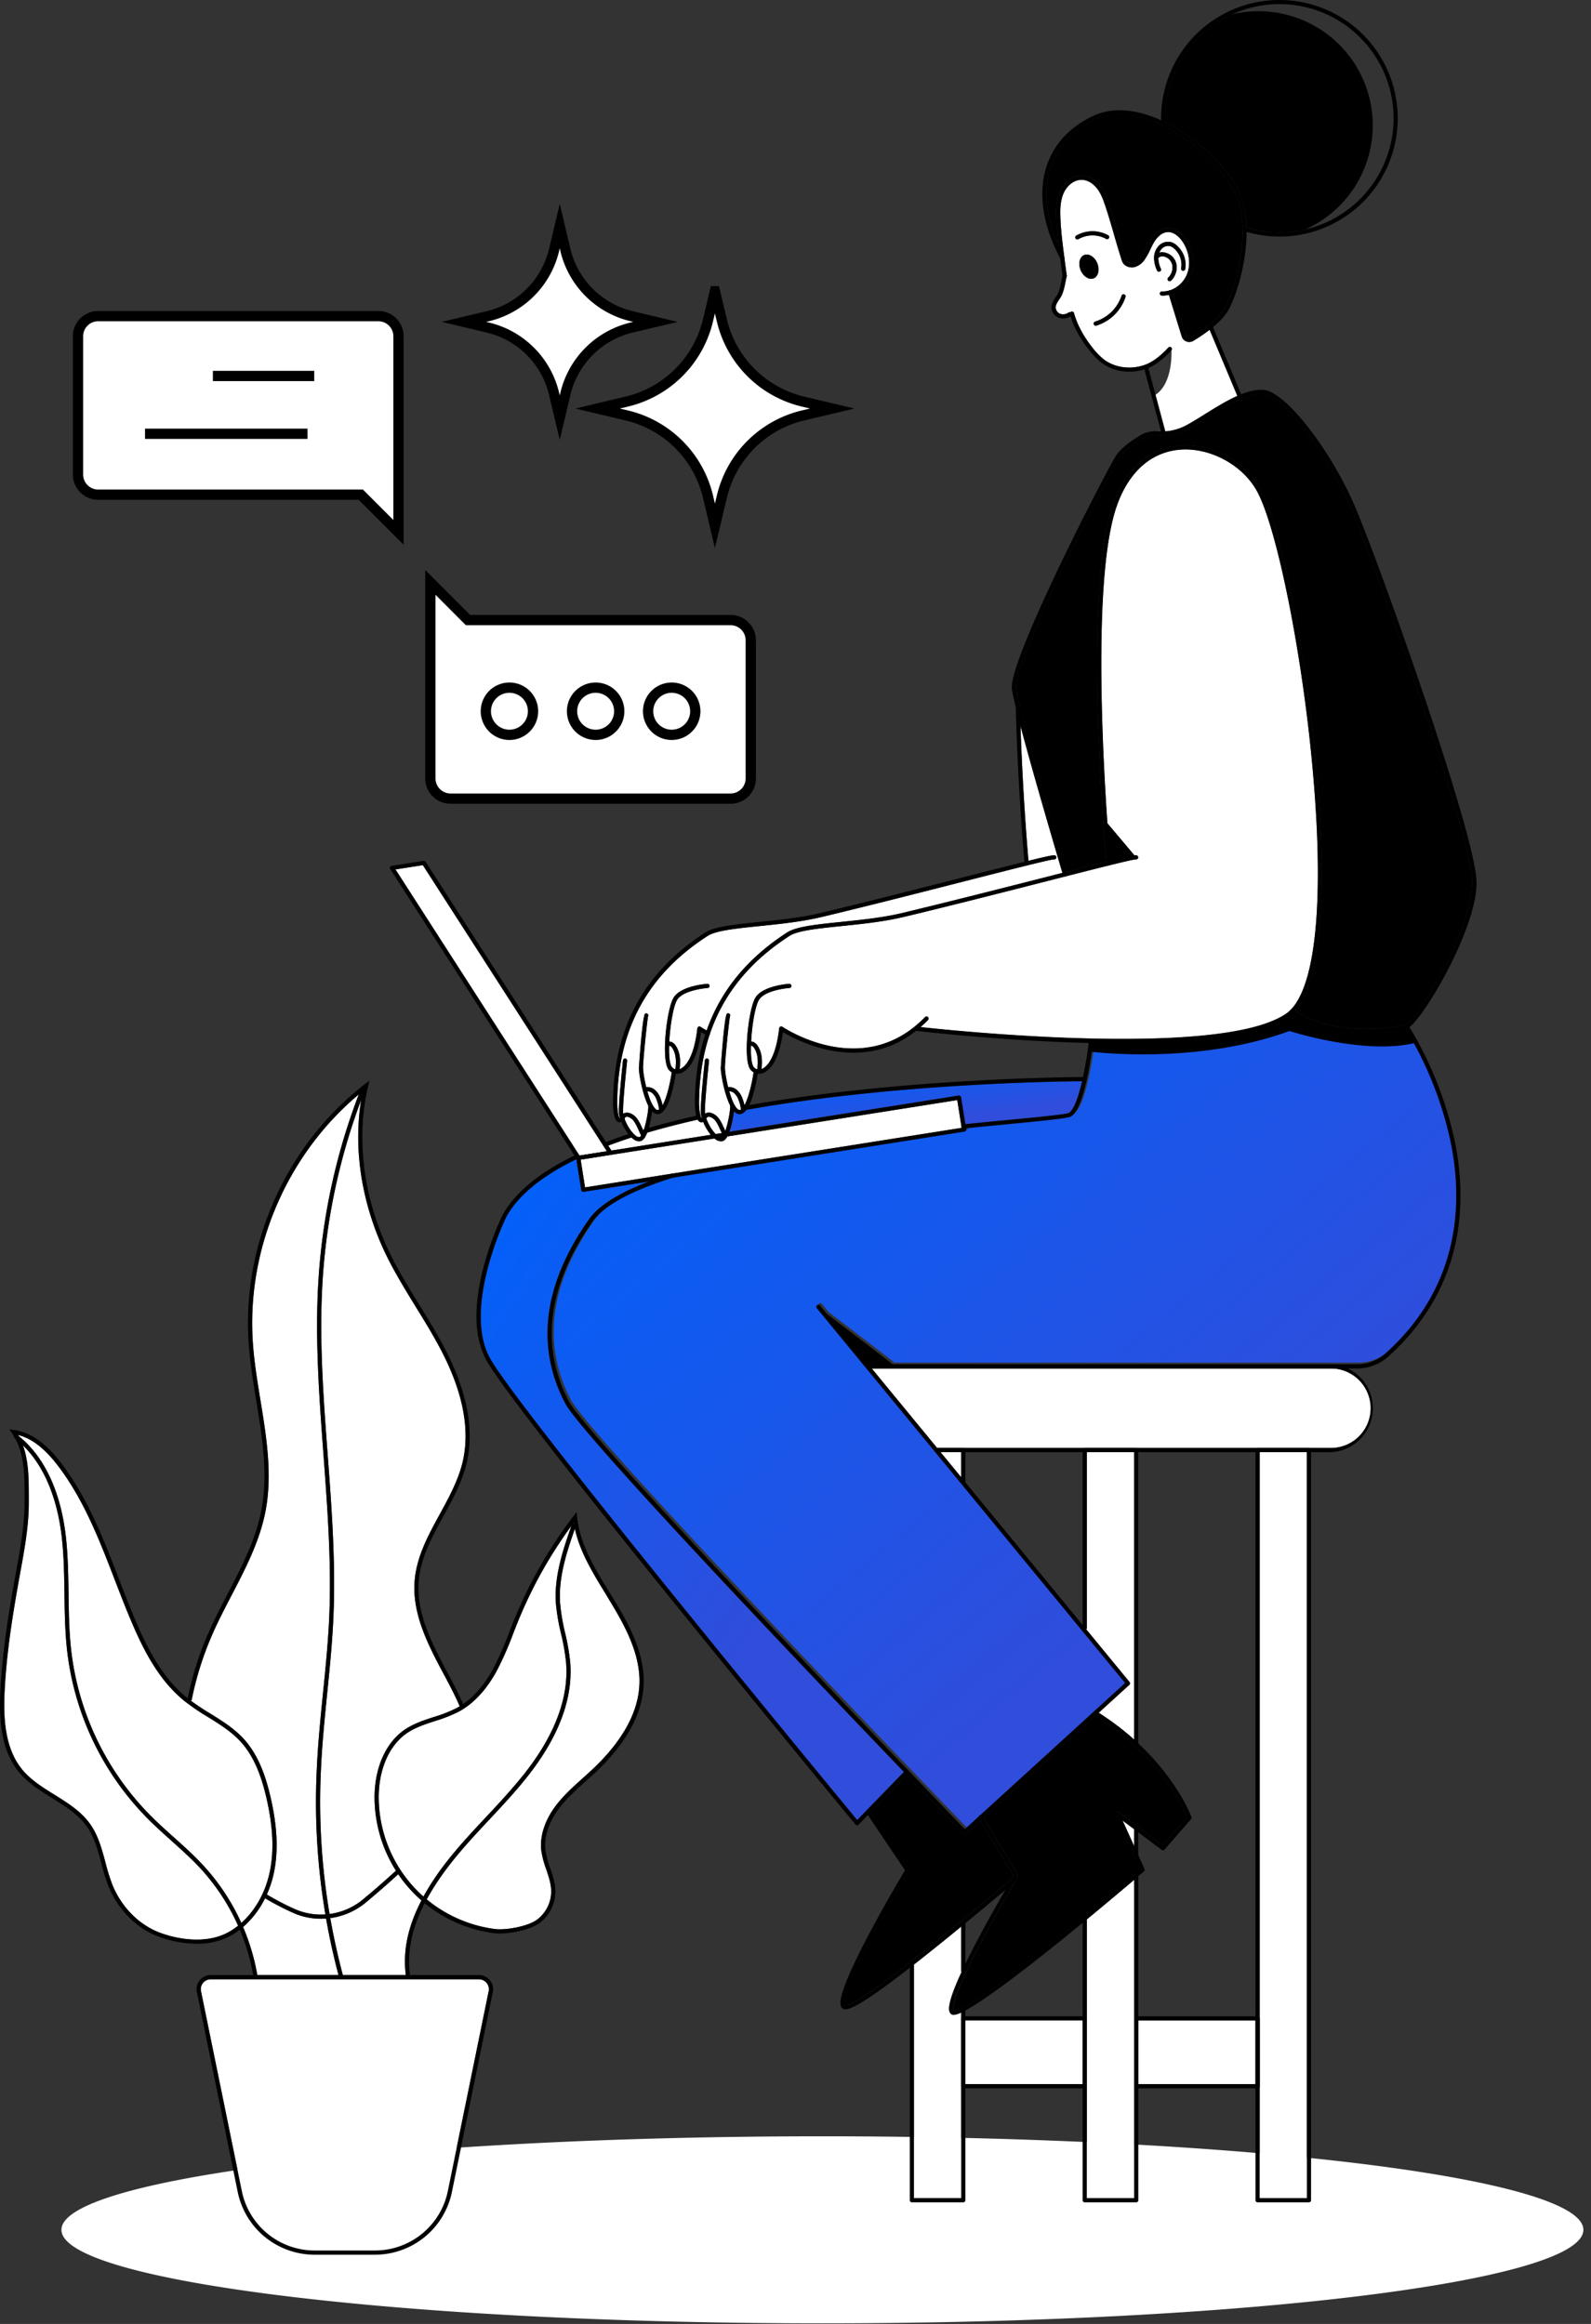
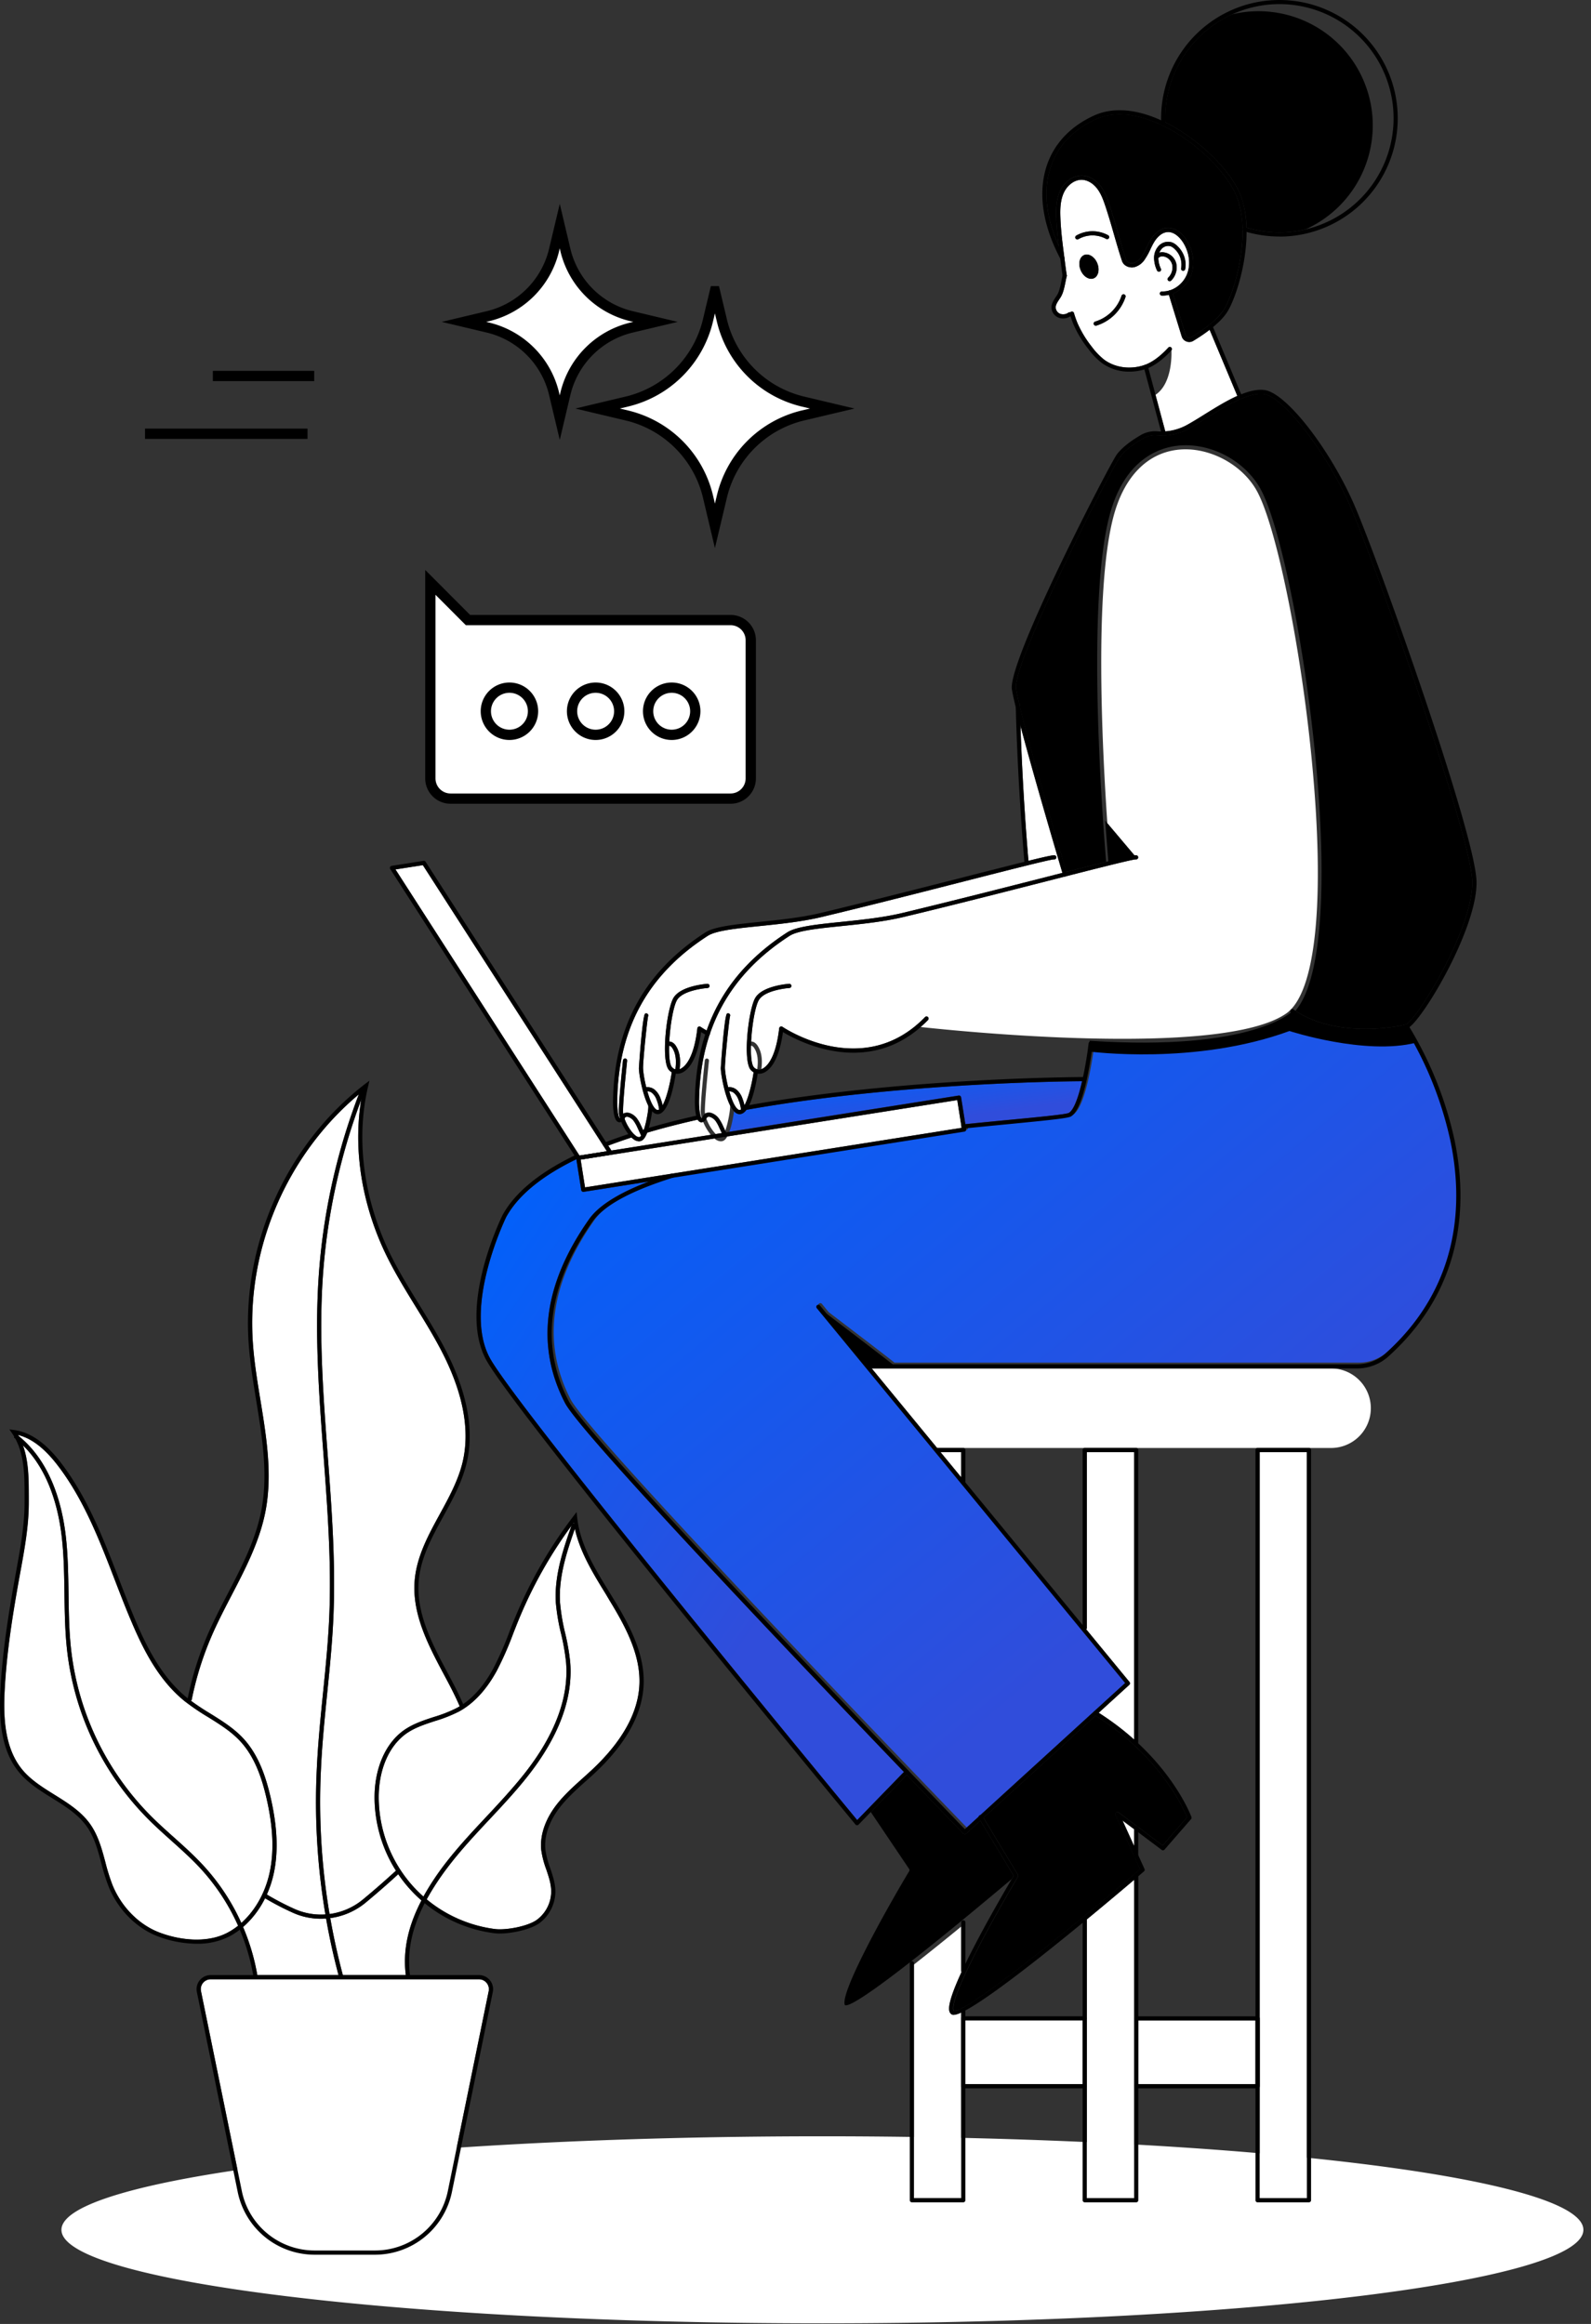
<svg xmlns="http://www.w3.org/2000/svg" width="204" height="298" fill="none">
  <rect width="100%" height="100%" fill="#333333" stroke="none" />
  <path fill="#fff" d="M105.45 297.919c53.888 0 97.573-5.369 97.573-11.993 0-6.623-43.685-11.992-97.573-11.992-53.887 0-97.572 5.369-97.572 11.992 0 6.624 43.685 11.993 97.572 11.993Zm-33.643-92.438a25.83 25.83 0 0 0 .654 3.927c.302 1.23.519 2.48.65 3.739.378 4.605-1.438 9.498-5.394 14.542-1.544 1.97-3.278 3.823-4.968 5.619-1.835 1.962-3.732 3.992-5.376 6.167a32.673 32.673 0 0 0-2.66 4.078 17.302 17.302 0 0 0 8.739 3.802c1.434.185 4.279-.347 5.42-1.203a4.556 4.556 0 0 0 1.806-3.663c-.014-.946-.316-1.838-.635-2.784a11.81 11.81 0 0 1-.637-2.452c-.207-1.884.502-3.975 1.996-5.885.972-1.242 2.16-2.308 3.306-3.338.375-.336.748-.677 1.116-1.013 3.967-3.695 6.043-7.434 6.169-11.115.13-3.839-1.895-7.499-3.803-10.633l-.512-.861c-1.626-2.646-3.297-5.374-3.961-8.375-1.036 2.927-2.111 6.194-1.91 9.448Z" />
  <path fill="#fff" d="M62.373 232.941c1.668-1.786 3.387-3.633 4.927-5.584 3.87-4.937 5.645-9.71 5.282-14.17a28.219 28.219 0 0 0-.637-3.667 25.922 25.922 0 0 1-.678-4.008c-.214-3.442.94-6.847 2.005-9.877a56.962 56.962 0 0 0-6.774 12.053c-.24.579-.465 1.163-.695 1.746a41.802 41.802 0 0 1-2.105 4.783c-1.33 2.445-2.96 4.206-4.841 5.234-.987.5-2.018.909-3.08 1.222-1.317.431-2.56.837-3.645 1.58-2.271 1.581-3.613 4.688-3.581 8.321a17.266 17.266 0 0 0 4.29 11.178c.452.507.934.986 1.445 1.434a33.96 33.96 0 0 1 2.654-4.047c1.68-2.186 3.588-4.227 5.433-6.198Zm11.184-37.687-.063.09.085.032c-.006-.041-.015-.081-.022-.122Zm-47.527 59a1.28 1.28 0 0 0-.259 1.059l5.244 25.666a9.535 9.535 0 0 0 9.307 7.599h7.788a9.532 9.532 0 0 0 9.308-7.601l5.244-25.666a1.27 1.27 0 0 0-1.242-1.508H27.015a1.27 1.27 0 0 0-.985.451Zm16.316-8.308c.43 2.445.968 4.883 1.614 7.314h8.075c-.388-3.094.258-6.214 2.012-9.579a16.927 16.927 0 0 1-2.978-3.365 108.14 108.14 0 0 1-4.205 3.67 8.97 8.97 0 0 1-4.518 1.96Z" />
  <path fill="#fff" d="M57.032 214.927c-2.082-3.897-4.234-7.93-3.857-12.306.265-3.067 1.766-5.813 3.22-8.47 1.154-2.109 2.346-4.291 2.909-6.612 1.018-4.196.058-9.114-2.855-14.615-.961-1.817-2.061-3.613-3.125-5.331-1.594-2.588-3.24-5.264-4.468-8.107-2.627-6.078-3.507-12.552-2.543-18.439a80.199 80.199 0 0 0-4.932 22.865c-.497 7.524.077 15.193.633 22.608.512 6.852 1.043 13.937.731 20.915-.144 3.261-.476 6.56-.8 9.75-.315 3.148-.643 6.404-.79 9.615a86.787 86.787 0 0 0 1.1 18.63 8.478 8.478 0 0 0 4.268-1.854 106.601 106.601 0 0 0 4.254-3.715 17.838 17.838 0 0 1-2.746-9.272c-.029-3.811 1.396-7.088 3.812-8.763 1.15-.797 2.484-1.235 3.785-1.66 1.03-.302 2.03-.697 2.987-1.181a4.44 4.44 0 0 0 .325-.196c-.438-1.019-.966-2.098-1.696-3.464l-.212-.398ZM34.57 240.14c.602-2.759.453-5.93-.43-9.696-.526-2.222-1.378-5.038-3.309-7.138-1.171-1.274-2.691-2.218-4.159-3.13a30.01 30.01 0 0 1-2.963-2.014c-3.387-2.71-5.372-6.718-6.88-10.284-.738-1.72-1.427-3.527-2.093-5.247-1.963-5.095-3.993-10.363-7.337-14.725-1.687-2.198-3.355-3.48-5.085-3.9.027.043.047.09.072.133 4.153 3.349 5.589 8.82 6.052 12.871.278 2.439.314 4.93.348 7.339.034 2.409.067 4.95.356 7.4a35.97 35.97 0 0 0 10.243 21.147c.937.937 1.944 1.84 2.92 2.71 1.3 1.165 2.644 2.368 3.839 3.68a27.546 27.546 0 0 1 4.803 7.292c1.752-1.561 3.06-3.839 3.624-6.438Zm6.574 5.896a8.683 8.683 0 0 1-3.57-.761 35.565 35.565 0 0 1-3.586-1.865 11.745 11.745 0 0 1-2.827 3.679 27.446 27.446 0 0 1 1.831 6.171H43.4a85.298 85.298 0 0 1-1.594-7.253 7.958 7.958 0 0 1-.662.029Z" />
  <path fill="#fff" d="M21.948 236.006c-.98-.876-1.993-1.783-2.935-2.732a36.513 36.513 0 0 1-10.387-21.452c-.292-2.484-.328-5.008-.362-7.452-.031-2.395-.067-4.872-.343-7.284-.418-3.647-1.637-8.468-4.968-11.742.743 2.043.746 4.319.748 6.548v.712c.013 2.987-.533 5.974-1.06 8.863l-.094.517c-.858 4.721-1.687 9.784-1.942 14.824-.165 3.236-.057 7.312 2.258 10.116 1.104 1.337 2.642 2.295 4.13 3.22 1.687 1.048 3.43 2.134 4.595 3.79 1.021 1.449 1.482 3.177 1.929 4.85.243.985.544 1.955.903 2.904 1.129 2.804 3.356 5.083 5.964 6.097 2.483.966 6.096 1.488 8.817.043.472-.254.92-.548 1.34-.881a27.04 27.04 0 0 0-4.765-7.285c-1.201-1.305-2.538-2.499-3.828-3.656Zm19.774 9.478a87.218 87.218 0 0 1-1.1-18.708c.148-3.225.475-6.49.793-9.644.319-3.155.653-6.474.797-9.722.31-6.945-.225-14.013-.731-20.851-.556-7.433-1.13-15.129-.632-22.682a80.781 80.781 0 0 1 5.16-23.541c-9.193 7.7-14.378 19.713-13.592 31.706.162 2.5.578 5.047.982 7.508.766 4.69 1.56 9.541.64 14.274-.748 3.838-2.577 7.35-4.348 10.753-.865 1.668-1.761 3.387-2.517 5.13a40.786 40.786 0 0 0-2.609 8.355l-.162-.032c.815.615 1.693 1.168 2.552 1.701 1.497.928 3.048 1.892 4.27 3.22 2.014 2.19 2.892 5.092 3.434 7.375.903 3.838 1.052 7.095.434 9.935-.2.918-.494 1.812-.877 2.669a34.186 34.186 0 0 0 3.577 1.868 8.209 8.209 0 0 0 3.93.686Z" />
  <path fill="#000" d="M48.108 289.118h-7.785a10.066 10.066 0 0 1-9.84-8.025l-5.242-25.668a1.805 1.805 0 0 1 1.768-2.165h34.41a1.799 1.799 0 0 1 1.398.664 1.801 1.801 0 0 1 .371 1.501l-5.246 25.668a10.07 10.07 0 0 1-9.834 8.025Zm-21.092-35.314a1.268 1.268 0 0 0-1.245 1.524l5.244 25.666a9.53 9.53 0 0 0 9.307 7.585h7.786a9.535 9.535 0 0 0 9.31-7.601l5.244-25.666a1.265 1.265 0 0 0-.267-1.046 1.27 1.27 0 0 0-.975-.462H27.016Zm14.128-7.767a8.699 8.699 0 0 1-3.57-.761 34.903 34.903 0 0 1-3.839-2.014l.28-.452a34.22 34.22 0 0 0 3.778 1.983 8.389 8.389 0 0 0 8.73-1.215 108.467 108.467 0 0 0 4.414-3.859l.364.393a111.24 111.24 0 0 1-4.437 3.879 9.005 9.005 0 0 1-5.72 2.046Zm17.889-27.034c-.452-1.081-1.01-2.215-1.789-3.678l-.212-.397c-2.082-3.9-4.234-7.931-3.857-12.307.264-3.067 1.766-5.812 3.22-8.47 1.154-2.109 2.346-4.291 2.909-6.612 1.018-4.195.058-9.114-2.857-14.614-.962-1.818-2.061-3.613-3.125-5.332-1.58-2.587-3.238-5.263-4.467-8.106-2.79-6.476-3.615-13.393-2.339-19.58-9.515 7.677-14.903 19.918-14.108 32.135.162 2.5.578 5.047.982 7.508.765 4.69 1.56 9.54.639 14.273-.748 3.839-2.577 7.351-4.347 10.753-.867 1.669-1.761 3.388-2.518 5.131a40.786 40.786 0 0 0-2.608 8.355l-.524-.104a41.314 41.314 0 0 1 2.642-8.461c.763-1.752 1.664-3.487 2.536-5.162 1.75-3.371 3.563-6.856 4.29-10.613.904-4.638.12-9.439-.64-14.084-.405-2.484-.823-5.033-.988-7.56-.826-12.645 4.882-25.304 14.904-33.054l.596-.452-.174.734c-1.483 6.257-.725 13.355 2.139 19.984 1.212 2.807 2.85 5.465 4.432 8.037 1.068 1.734 2.172 3.529 3.141 5.361 2.979 5.62 3.954 10.665 2.904 14.991-.58 2.391-1.79 4.602-2.96 6.741-1.493 2.73-2.902 5.306-3.162 8.26-.363 4.218 1.753 8.179 3.796 12.008l.212.398c.788 1.479 1.355 2.626 1.807 3.723l-.474.194Z" />
  <path fill="#000" d="M64.085 247.933a5.53 5.53 0 0 1-.705-.039 17.577 17.577 0 0 1-15.355-17.297c-.03-3.809 1.395-7.086 3.812-8.763 1.149-.798 2.483-1.236 3.784-1.66 1.03-.301 2.03-.696 2.988-1.181 1.79-.978 3.348-2.669 4.629-5.022a41.24 41.24 0 0 0 2.075-4.717c.226-.587.451-1.175.7-1.757a57.573 57.573 0 0 1 7.513-13.081l.408-.533.07.677c.357 3.457 2.258 6.571 4.119 9.584l.528.862c1.95 3.2 4.018 6.948 3.88 10.929-.131 3.839-2.258 7.694-6.339 11.487-.37.344-.746.683-1.129 1.019-1.129 1.016-2.298 2.066-3.242 3.269-1.41 1.807-2.078 3.756-1.886 5.499.12.799.326 1.583.612 2.339.319.944.648 1.92.664 2.936a5.1 5.1 0 0 1-2.021 4.101c-1.086.808-3.48 1.348-5.105 1.348Zm9.472-52.67a57.03 57.03 0 0 0-7.043 12.435c-.24.58-.467 1.167-.698 1.75a42.11 42.11 0 0 1-2.102 4.778c-1.33 2.446-2.96 4.207-4.843 5.237-.987.499-2.018.907-3.078 1.219-1.317.431-2.561.838-3.645 1.581-2.272 1.58-3.613 4.687-3.581 8.321a17.042 17.042 0 0 0 14.88 16.771c1.435.182 4.28-.348 5.42-1.204a4.544 4.544 0 0 0 1.807-3.663c-.014-.944-.317-1.838-.635-2.784-.3-.792-.513-1.614-.637-2.452-.207-1.883.502-3.974 1.996-5.885.971-1.242 2.16-2.308 3.309-3.339.372-.335.745-.678 1.113-1.012 3.967-3.692 6.043-7.432 6.169-11.114.13-3.839-1.895-7.5-3.803-10.634l-.508-.86c-1.775-2.875-3.597-5.842-4.12-9.155v.01Zm-48.339 53.981a14.279 14.279 0 0 1-5.044-.974c-2.742-1.068-5.083-3.461-6.264-6.399a25.883 25.883 0 0 1-.924-2.969c-.452-1.701-.885-3.309-1.85-4.679-1.103-1.567-2.725-2.575-4.44-3.645-1.525-.948-3.101-1.928-4.262-3.333C0 224.301-.118 220.098.052 216.772c.257-5.063 1.088-10.161 1.95-14.903l.093-.52c.524-2.867 1.066-5.821 1.053-8.759v-.709c0-2.838 0-5.776-1.604-8.097l-.34-.495.596.079c2.088.273 4.064 1.651 6.024 4.214 3.387 4.423 5.438 9.728 7.414 14.858a181.386 181.386 0 0 0 2.08 5.232c1.48 3.505 3.438 7.452 6.721 10.076a29.37 29.37 0 0 0 2.918 1.975c1.5.933 3.048 1.895 4.27 3.223 2.014 2.19 2.893 5.092 3.435 7.375.903 3.839 1.052 7.095.433 9.935-.774 3.557-2.89 6.549-5.645 8.032a8.951 8.951 0 0 1-4.232.956ZM2.314 184.007c1.355 2.355 1.355 5.158 1.366 7.874v.707c.014 2.987-.532 5.975-1.059 8.863l-.094.517c-.858 4.726-1.687 9.791-1.942 14.824-.165 3.236-.057 7.312 2.258 10.117 1.104 1.337 2.642 2.294 4.13 3.22 1.687 1.048 3.43 2.134 4.595 3.789 1.018 1.45 1.481 3.177 1.928 4.848.243.986.545 1.956.904 2.906 1.129 2.805 3.355 5.085 5.963 6.097 2.484.969 6.097 1.488 8.818.043 2.63-1.4 4.643-4.268 5.386-7.678.6-2.759.451-5.929-.431-9.696-.527-2.222-1.378-5.038-3.309-7.138-1.174-1.276-2.691-2.217-4.16-3.129a29.93 29.93 0 0 1-2.957-2.006c-3.387-2.709-5.372-6.72-6.88-10.285-.739-1.721-1.428-3.527-2.094-5.248-1.962-5.094-3.992-10.362-7.339-14.725-1.684-2.197-3.353-3.48-5.083-3.9Zm41.183 69.589a86.438 86.438 0 0 1-2.874-26.822c.147-3.227.474-6.49.792-9.649.319-3.159.653-6.471.797-9.71.31-6.943-.225-14.013-.731-20.849-.558-7.433-1.13-15.129-.632-22.684a80.722 80.722 0 0 1 5.478-24.388l.494.197a80.209 80.209 0 0 0-5.44 24.218c-.496 7.526.077 15.194.633 22.61.512 6.853 1.043 13.937.731 20.915-.144 3.258-.476 6.548-.797 9.745-.318 3.162-.645 6.407-.792 9.62a86.013 86.013 0 0 0 2.856 26.659l-.515.138Z" />
  <path fill="#000" d="M52.053 253.416c-.616-4.487.942-9.019 4.907-14.264 1.658-2.198 3.568-4.239 5.42-6.213 1.67-1.786 3.387-3.631 4.927-5.582 3.87-4.936 5.645-9.709 5.281-14.169a28.219 28.219 0 0 0-.636-3.667 25.922 25.922 0 0 1-.678-4.008c-.226-3.566 1.023-7.091 2.12-10.202l.504.178c-1.081 3.062-2.305 6.535-2.09 9.99.116 1.324.335 2.636.654 3.927.301 1.23.518 2.479.65 3.739.377 4.604-1.438 9.498-5.394 14.542-1.545 1.969-3.28 3.823-4.957 5.618-1.838 1.963-3.735 3.993-5.379 6.167-3.872 5.128-5.399 9.534-4.803 13.872l-.526.072Zm-19.537.149a27.219 27.219 0 0 0-6.754-13.914c-1.185-1.294-2.522-2.484-3.814-3.645-.977-.878-1.991-1.784-2.935-2.732a36.513 36.513 0 0 1-10.387-21.452c-.292-2.484-.328-5.008-.362-7.452-.034-2.395-.067-4.873-.343-7.284-.47-4.058-1.917-9.554-6.151-12.763l.323-.425c4.385 3.322 5.871 8.965 6.345 13.113.278 2.439.314 4.93.348 7.339.034 2.409.068 4.95.357 7.4a35.97 35.97 0 0 0 10.242 21.147c.938.937 1.945 1.838 2.918 2.71 1.3 1.163 2.646 2.368 3.839 3.68a27.754 27.754 0 0 1 6.887 14.192l-.513.086ZM152.315 43.29a.453.453 0 0 0 .407-.037c.792-.47 1.553-.991 2.278-1.56a.27.27 0 0 1 .104-.084 8.814 8.814 0 0 0 1.754-1.806c1.012-1.509 2.543-6.072 2.457-10.387a12.83 12.83 0 0 0-.616-3.882c-1.016-2.985-5.25-7.567-10.32-9.762-2.089-.903-5.148-1.72-7.869-.488-2.864 1.301-4.855 3.388-5.761 6.04-1.011 2.966-.664 6.459.994 10.176-.147-1.217-.276-2.453-.312-3.688-.034-1.063 0-2.296.511-3.369.472-.996 1.54-1.973 2.825-1.935.876.03 1.743.533 2.375 1.38.533.711.84 1.553 1.129 2.427.391 1.168.736 2.371 1.073 3.536.336 1.166.664 2.308 1.038 3.44.12.354.601.512.951.43.432-.133.8-.42 1.034-.808.249-.378.467-.776.651-1.19.158-.327.32-.666.517-.986.564-.93 1.355-1.489 2.154-1.527.851-.04 1.716.488 2.371 1.45.946 1.397 1.201 3.161.677 4.595a4.145 4.145 0 0 1-2.348 2.391l1.646 5.338a.474.474 0 0 0 .28.305Z" />
  <path fill="#fff" d="M152.997 43.712a.993.993 0 0 1-.874.074.998.998 0 0 1-.601-.644l-1.648-5.338a3.456 3.456 0 0 1-.774.1h-.131a.272.272 0 0 1-.186-.086.278.278 0 0 1-.054-.09.277.277 0 0 1-.016-.102.285.285 0 0 1 .09-.18.286.286 0 0 1 .188-.075 2.89 2.89 0 0 0 .982-.134h.014a3.602 3.602 0 0 0 2.24-2.15c.476-1.28.244-2.853-.607-4.109-.258-.382-.978-1.271-1.904-1.217-.885.043-1.499.903-1.725 1.271-.181.298-.337.626-.49.942-.196.44-.429.863-.696 1.264a2.332 2.332 0 0 1-1.355 1.021c-.591.136-1.354-.126-1.58-.781-.38-1.143-.718-2.322-1.048-3.462-.33-1.14-.677-2.357-1.066-3.513-.287-.863-.564-1.629-1.05-2.277-.528-.709-1.262-1.145-1.967-1.167-1.077-.052-1.928.795-2.323 1.63-.452.971-.49 2.125-.452 3.125.052 1.674.269 3.363.481 4.998l.072.555c.084.664.154 1.208.262 1.956a.248.248 0 0 1 0 .108c-.061.226-.11.481-.162.743-.133.657-.28 1.404-.612 1.937-.059.095-.122.188-.185.283-.246.368-.477.713-.452 1.081a.902.902 0 0 0 .594.775 1.15 1.15 0 0 0 1.034-.16.259.259 0 0 1 .251-.025.244.244 0 0 1 .135-.1.267.267 0 0 1 .203.022.269.269 0 0 1 .127.16c.134.467.297.927.49 1.374a13.666 13.666 0 0 0 1.8 2.958 8.47 8.47 0 0 0 1.58 1.646c1.423 1.05 3.43 1.303 5.237.655.926-.332 1.985-1.115 2.981-2.206a.264.264 0 0 1 .362-.013.265.265 0 0 1 .039.36c.03.74.057 4.303-2.05 5.716l1.251 4.674a6.926 6.926 0 0 0 2.909-.896c.621-.343 1.327-.784 2.077-1.251 1.38-.858 2.857-1.775 4.263-2.407l-3.549-8.468a22.95 22.95 0 0 1-2.105 1.422Zm-14.861-13.007a.266.266 0 0 1-.135-.497 4.188 4.188 0 0 1 4.087-.04.266.266 0 0 1 .102.363.27.27 0 0 1-.364.102 3.634 3.634 0 0 0-3.554.036.27.27 0 0 1-.136.036Zm.425 3.924c-.341-.822-.142-1.686.452-1.93s1.339.226 1.68 1.05c.341.824.142 1.689-.452 1.933s-1.339-.22-1.68-1.044v-.009Zm5.745 3.449a5.706 5.706 0 0 1-3.731 3.662.265.265 0 0 1-.237-.042.27.27 0 0 1-.107-.24.287.287 0 0 1 .03-.1.278.278 0 0 1 .158-.128 5.162 5.162 0 0 0 3.388-3.317.267.267 0 0 1 .508.165h-.009Zm4.29-3.243a.26.26 0 0 1-.146-.043.258.258 0 0 1-.098-.117 3.84 3.84 0 0 1-.379-1.6 2.255 2.255 0 0 1 .621-1.58 1.648 1.648 0 0 1 1.7-.409c.255.107.486.265.678.463.826.797 1.214 1.963.989 2.968a.277.277 0 0 1-.118.167.27.27 0 0 1-.297-.008.266.266 0 0 1-.107-.277 2.714 2.714 0 0 0-.824-2.466 1.522 1.522 0 0 0-.502-.348 1.125 1.125 0 0 0-1.129.29c-.148.15-.262.328-.336.526a1.31 1.31 0 0 1 .345-.059 1.906 1.906 0 0 1 1.823 1.423 2.364 2.364 0 0 1-.651 2.215.265.265 0 0 1-.377-.375 1.806 1.806 0 0 0 .511-1.7c-.156-.592-.734-1.06-1.29-1.028a.598.598 0 0 0-.451.183.46.46 0 0 1-.037.032c.012.477.126.947.335 1.377a.27.27 0 0 1 .004.205.268.268 0 0 1-.14.15.308.308 0 0 1-.119.02l-.005-.01Z" />
  <path fill="#000" d="M176.018 16.077a14.642 14.642 0 0 1-8.596 13.323 14.362 14.362 0 0 1-3.374.402 14.57 14.57 0 0 1-4.214-.626 12.904 12.904 0 0 0-.639-3.798c-1.129-3.338-5.419-7.533-9.779-9.696 0-.17-.012-.346-.012-.518a14.649 14.649 0 0 1 8.565-13.322 14.318 14.318 0 0 1 3.405-.404 14.652 14.652 0 0 1 14.644 14.639Z" />
  <path fill="#fff" d="M84.197 141.039a2.108 2.108 0 0 0-.565-.872.972.972 0 0 0-.623-.226c.287 1.014.666 1.958 1.089 2.295a.337.337 0 0 0 .291.097.402.402 0 0 0 .124-.054v-.019a4.985 4.985 0 0 0-.316-1.221Zm12.526-6.62a.805.805 0 0 0-.273-.289.303.303 0 0 0-.154-.032c-.036 1.317.068 2.414.37 2.751.114.128.26.221.425.271.162-1.17.045-2.06-.368-2.701Zm-42.504-23.483-3.511.555 23.597 36.69 1.957-.31 1.556-.246-23.6-36.689Zm107.295 156.578v14.353h6.056v-95.66h-6.056v81.307ZM86.225 134.419a.804.804 0 0 0-.273-.289.302.302 0 0 0-.154-.032c-.036 1.317.066 2.414.37 2.751a.93.93 0 0 0 .425.271c.16-1.17.045-2.058-.368-2.701Zm33.993 51.253h50.523a5.1 5.1 0 0 0 0-10.199h-58.966l8.394 10.209.049-.01Zm40.761 73.416h-15.037v8.161h15.037v-8.161Zm-15.558-18.035a535.6 535.6 0 0 1-6.063 5.071v35.742h6.063v-40.813Z" />
  <path fill="url(#a)" d="M165.58 131.994c-11.085 4.065-23.425 2.884-25.356 2.665-.323 2.294-1.206 7.472-2.671 8.3-.418.238-2.71.468-7.87.967-1.669.163-3.552.343-5.582.551l.018.113a.273.273 0 0 1-.223.307l-37.395 5.914c-5.383 1.689-8.847 3.586-10.29 5.645-5.715 8.129-6.736 15.861-3.032 23.001 2.54 4.9 47.548 51.539 50.789 54.892l20.548-18.742-39.548-48.075a.268.268 0 0 1 .413-.341l.879 1.068c2.093 1.594 7.126 5.42 8.429 6.467h59.578a5.473 5.473 0 0 0 3.667-1.422c15.511-14.016 6.971-33.499 3.597-39.743-6.512 1.511-15.951-1.567-15.951-1.567Z" />
  <path fill="#fff" d="M138.818 259.088h-15.036v8.161h15.036v-8.161Zm6.603-72.881h-6.069v22.534a.263.263 0 0 1-.077.185l5.55 6.751a.267.267 0 0 1-.025.369l-3.929 3.581a34.864 34.864 0 0 1 4.55 3.434v-36.854Z" />
  <path fill="#000" d="m125.706 233.462-1.825 1.662a.26.26 0 0 1-.282.049.28.28 0 0 1-.088-.06c-.452-.466-3.213-3.324-7.237-7.515l-4.622 4.755 4.92 7.305a.27.27 0 0 1 0 .287c-3.575 5.977-8.725 15.461-8.269 17.085a.151.151 0 0 0 .054.095c.542.225 4.065-1.613 21.357-16.171.102-.167.187-.316.255-.426l-4.263-7.066Z" />
  <path fill="#fff" d="M122.266 258.363a.445.445 0 0 1-.212-.045.655.655 0 0 1-.319-.422c-.225-.766.484-2.71 1.559-5.031a.256.256 0 0 1-.048-.143v-5.681a338.045 338.045 0 0 1-6.056 4.868v29.956h6.056v-23.804c-.305.16-.637.263-.98.302Z" />
  <path fill="#000" d="M130.777 90.388v.309c1.461 5.927 5.372 19.149 5.95 21.102 2.191-.558 3.839-.976 5.108-1.289-.251-2.893-2.71-32.517.434-44.417 1.867-7.055 6.173-8.615 8.58-8.92 4.162-.526 8.683 1.784 10.756 5.492 4.782 8.547 12.229 57.868 4.502 66.941 5.133 3.451 12.829 2.15 14.154 1.744 1.289-.387 8.633-12.228 8.515-18.302-.11-5.871-12.523-40.935-15.599-48.032-2.935-6.793-8.542-14.102-11.091-14.484-1.992-.291-4.995 1.58-7.414 3.087-.756.47-1.47.914-2.102 1.264a7.225 7.225 0 0 1-4.159.947 3.099 3.099 0 0 0-1.845.388c-.965.556-2.258 1.423-2.97 2.396-1.391 1.91-13.797 26.433-13.322 29.678.056.404.196 1.055.392 1.881a.247.247 0 0 1 .111.215Z" />
  <path fill="#fff" d="m120.598 186.207 2.648 3.225v-3.225h-2.648Z" />
  <path fill="#000" d="M130.518 240.665c-.115.19-.226.384-.346.58v.014c-3.547 5.993-8.355 14.921-7.903 16.484 0 .036.027.081.054.095a.273.273 0 0 0 .102.016c.32-.05.627-.162.903-.33a.259.259 0 0 1 .199-.104c3.421-1.872 13.042-9.527 21.98-17.143l.677-.587-.749-1.656-2.41-5.315a.274.274 0 0 1-.016-.172.27.27 0 0 1 .254-.203.261.261 0 0 1 .164.052l5.652 4.245 3.13-3.613c-.427-1.059-3.387-7.763-11.742-13.036l-14.355 13.097 4.406 7.301a.273.273 0 0 1 0 .275Z" />
  <path fill="url(#b)" d="M137.048 142.707c.678-.384 1.256-2.141 1.698-4.064-2.879.02-24.06.28-43.041 3.671a1.286 1.286 0 0 1-.703.531.937.937 0 0 1-.167.018.9.9 0 0 1-.571-.226 1.746 1.746 0 0 1-.15-.144c-.074.63-.236 1.368-.266 1.499a9.1 9.1 0 0 1-.327 1.129l29.403-4.649a.27.27 0 0 1 .305.225l.546 3.446c2.032-.207 3.936-.39 5.616-.553 3.92-.361 7.305-.689 7.657-.883Z" />
  <path fill="#fff" d="M92.638 146.319a.742.742 0 0 1-.214.03 1.202 1.202 0 0 1-.678-.251c-.045-.029-.09-.074-.135-.111l-17.162 2.71.563 3.561 48.291-7.634-.562-3.562-29.482 4.661c-.273.497-.512.565-.62.596Zm53.142-36.629a.264.264 0 0 1 .155.324.267.267 0 0 1-.309.184c-.508.013-5.467 1.278-11.2 2.741-5.507 1.404-12.363 3.161-18.57 4.645-2.539.61-5.42.903-7.942 1.163-3.015.309-5.618.576-6.675 1.26-7.678 4.954-11.474 11.884-11.602 21.185-.023.675.053 1.35.226 2.003.018.063.05.12.092.17a.107.107 0 0 1 .027-.023 3.34 3.34 0 0 1-.128-.612c-.07-.804.243-4.125.517-6.774a.265.265 0 0 1 .103-.166.266.266 0 0 1 .362.036.27.27 0 0 1 .068.184c-.386 3.708-.57 6.076-.517 6.67 0 .034.013.075.018.109a.822.822 0 0 1 .2-.091 1.1 1.1 0 0 1 .678.037c.364.143.679.39.903.711.202.292.374.602.515.928l.294.621c.374-1.028.648-2.728.625-3.143a.263.263 0 0 1 0-.084c-.756-1.481-1.201-4.078-1.208-4.803 0-.065.452-6.788.8-7a.275.275 0 0 1 .268 0 .269.269 0 0 1 .108.357c-.11.494-.654 5.593-.643 6.641.062.826.201 1.645.415 2.445a1.488 1.488 0 0 1 1.102.341c.33.294.578.667.72 1.084.113.293.2.596.26.903.522-.932.967-2.795 1.181-4.258a1.495 1.495 0 0 1-.36-.285c-1.058-1.163-.288-7.817.586-9.258.937-1.547 4.196-1.779 4.333-1.788a.255.255 0 0 1 .26.146.26.26 0 0 1 .025.102.276.276 0 0 1-.065.194.257.257 0 0 1-.083.063.248.248 0 0 1-.1.027c-.032 0-3.119.226-3.914 1.531-.476.791-.89 3.239-.998 5.341a.862.862 0 0 1 .389.099c.192.116.353.277.467.47.474.736.623 1.712.463 2.969.431-.146 1.788-.95 2.28-5.241a.27.27 0 0 1 .29-.235c.046.004.09.02.128.046.102.07 10.318 6.975 18.28-1.245a.264.264 0 0 1 .187-.081.264.264 0 0 1 .271.262.265.265 0 0 1-.074.19c-.321.332-.646.63-.974.903 4.417.485 38.566 4.017 46.894-1.721 3.821-2.63 5.022-14.465 3.295-32.469-1.4-14.608-4.573-30.125-7.073-34.594-1.939-3.468-6.322-5.715-10.222-5.22-3.9.494-6.799 3.522-8.129 8.526-2.484 9.355-1.452 29.807-.793 39.354l3.464 4.103a.672.672 0 0 1 .33.023Z" />
  <path fill="#fff" d="M92.232 144.615a4.977 4.977 0 0 0-.452-.835 1.485 1.485 0 0 0-.655-.527.59.59 0 0 0-.354-.029.25.25 0 0 0-.174.16.186.186 0 0 1-.023.05 5.701 5.701 0 0 0 1.197 1.985l.79-.124-.33-.68Zm2.463-3.576a2.08 2.08 0 0 0-.564-.872.972.972 0 0 0-.624-.226c.29 1.014.666 1.96 1.089 2.295a.343.343 0 0 0 .293.097.446.446 0 0 0 .122-.054v-.019a4.924 4.924 0 0 0-.316-1.221Zm-14.82-5.07a.27.27 0 0 1 .473-.13.27.27 0 0 1 .058.196c-.384 3.703-.57 6.072-.515 6.67 0 .034.013.075.018.108a.778.778 0 0 1 .2-.09c.225-.059.462-.046.678.036.365.143.679.391.903.712.201.292.373.603.515.928l.249.53a.28.28 0 0 1 .11-.104c.341-1.036.583-2.558.558-2.949a.33.33 0 0 1 0-.083c-.759-1.482-1.201-4.078-1.208-4.803 0-.066.452-6.788.8-7a.269.269 0 0 1 .383.341c-.113.494-.655 5.593-.643 6.641.063.826.202 1.645.417 2.445a1.46 1.46 0 0 1 1.102.341c.33.294.578.667.72 1.084.113.293.2.595.26.903.522-.932.967-2.795 1.181-4.258a1.431 1.431 0 0 1-.36-.285c-1.058-1.163-.288-7.817.586-9.258.937-1.547 4.196-1.78 4.334-1.789a.265.265 0 0 1 .196.062.265.265 0 0 1 .088.187.266.266 0 0 1-.248.284c-.032 0-3.119.226-3.914 1.531-.476.791-.89 3.238-.998 5.341a.862.862 0 0 1 .389.099c.191.116.352.277.467.47.472.736.623 1.711.463 2.969.429-.147 1.786-.95 2.28-5.241a.266.266 0 0 1 .156-.212.268.268 0 0 1 .262.022s.287.199.784.479c1.806-5.126 5.218-9.287 10.328-12.589 1.166-.752 3.828-1.025 6.913-1.341 2.515-.257 5.367-.551 7.871-1.152 6.203-1.49 13.057-3.238 18.564-4.642l1.924-.493c-.546-1.84-3.645-12.304-5.365-18.812.277 8.43.883 15.708 1.016 17.263 2.64-.652 3.258-.758 3.412-.691a.267.267 0 0 1 .022.481.275.275 0 0 1-.176.027c-.508.014-5.469 1.279-11.204 2.742-5.508 1.407-12.361 3.161-18.566 4.645-2.539.609-5.42.903-7.942 1.163-3.017.309-5.62.575-6.677 1.26-7.678 4.956-11.472 11.884-11.6 21.185-.011 1.012.142 2.032.32 2.184a.136.136 0 0 1 .025-.023c-.06-.2-.102-.405-.126-.612-.07-.808.241-4.13.517-6.772Z" />
  <path fill="#fff" d="M81.27 143.779a1.45 1.45 0 0 0-.652-.526.605.605 0 0 0-.357-.03.252.252 0 0 0-.171.158.262.262 0 0 1-.023.052c.303.861.926 1.841 1.477 2.225a.609.609 0 0 0 .451.144.448.448 0 0 0 .21-.176l-.463-1.012a4.855 4.855 0 0 0-.472-.835Zm62.665 89.668 1.475 3.25v-2.146l-1.475-1.104Z" />
  <path fill="url(#c)" d="M75.522 156.351c1.23-1.747 3.814-3.375 7.695-4.85l-8.384 1.326h-.04a.275.275 0 0 1-.174-.065.266.266 0 0 1-.09-.161l-.626-3.956c-4.46 2.165-7.488 4.656-8.997 7.413-.05.104-5.615 11.582-2.097 18.065 3.45 6.356 43.956 55.452 47.101 59.259l5.993-6.169c-13.763-14.341-41.42-43.383-43.455-47.305-3.802-7.332-2.766-15.258 3.074-23.557Z" />
  <path fill="#fff" d="M90.159 143.859a.515.515 0 0 1-.215.052.45.45 0 0 1-.174-.034.641.641 0 0 1-.311-.305c-2.301.52-4.476 1.08-6.472 1.667-.366.946-.711 1.041-.847 1.077a.742.742 0 0 1-.214.029 1.217 1.217 0 0 1-.678-.25 2.792 2.792 0 0 1-.304-.253.237.237 0 0 1-.102.063c-.99.323-1.94.659-2.843 1l.404.626 12.74-2.015a6.443 6.443 0 0 1-.984-1.657Z" />
  <path fill="#000" d="m142.131 110.713-.425-5.479 3.97 4.702-3.545.777Zm-37.037 57.058s9.786 7.434 9.669 7.434h-3.534l-6.135-7.434Zm34.621-32.933s13.548 1.806 25.622-2.633c0 0 9.71 3.161 16.232 1.497l-1.229-2.098s-7.196 2.615-14.63-1.944c0 0-4.891 5.194-25.995 3.794v1.384Z" />
  <path fill="#000" d="M89.944 143.912a.451.451 0 0 1-.174-.034c-.6-.226-.677-1.786-.677-2.691.133-9.484 4.008-16.568 11.846-21.628 1.165-.752 3.839-1.026 6.912-1.342 2.515-.257 5.367-.551 7.872-1.151 6.2-1.491 13.049-3.236 18.554-4.641 9.735-2.484 11.241-2.843 11.494-2.734a.27.27 0 0 1 .142.35.275.275 0 0 1-.12.13.276.276 0 0 1-.176.028c-.508.013-5.471 1.278-11.209 2.743-5.505 1.405-12.356 3.162-18.561 4.643-2.538.61-5.42.903-7.942 1.163-3.015.309-5.618.576-6.675 1.26-7.678 4.956-11.473 11.887-11.602 21.185 0 1.012.142 2.033.32 2.184a1.31 1.31 0 0 0 .12-.115.267.267 0 0 1 .451.171.27.27 0 0 1-.053.188.738.738 0 0 1-.522.291Z" />
  <path fill="#000" d="M97.323 137.686a1.423 1.423 0 0 1-1.057-.479c-1.054-1.165-.286-7.82.588-9.258.937-1.547 4.195-1.779 4.333-1.788a.265.265 0 0 1 .194.066.272.272 0 0 1 .091.184.271.271 0 0 1-.066.193.27.27 0 0 1-.183.09c-.032 0-3.118.225-3.91 1.533-.832 1.368-1.464 7.729-.651 8.626a.87.87 0 0 0 .95.257c.414-.133 1.807-.903 2.3-5.248a.268.268 0 0 1 .417-.189c.102.07 10.317 6.973 18.279-1.245a.268.268 0 0 1 .459.181.268.268 0 0 1-.075.19c-7.411 7.65-16.667 2.71-18.602 1.544-.565 4.173-2.005 5.081-2.613 5.275-.147.047-.3.07-.454.068Z" />
  <path fill="#000" d="M94.84 142.866a.9.9 0 0 1-.572-.226c-1.142-.903-1.833-4.76-1.842-5.668 0-.065.451-6.788.8-7a.275.275 0 0 1 .133-.034.269.269 0 0 1 .243.391c-.11.494-.655 5.596-.643 6.641.011.935.724 4.53 1.641 5.257a.343.343 0 0 0 .294.097c.77-.172 1.5-3.039 1.77-5.02a.268.268 0 0 1 .3-.228.265.265 0 0 1 .222.197.261.261 0 0 1 .007.103c-.118.859-.775 5.158-2.184 5.47a.964.964 0 0 1-.17.02Z" />
-   <path fill="#000" d="M92.423 146.346a1.218 1.218 0 0 1-.677-.251c-.851-.591-1.782-2.258-1.881-3.353-.07-.804.244-4.126.517-6.774a.266.266 0 0 1 .294-.226.267.267 0 0 1 .179.096.26.26 0 0 1 .058.195c-.384 3.708-.567 6.077-.515 6.671.083.939.932 2.461 1.653 2.962a.614.614 0 0 0 .451.145c.603-.165 1.17-3.349 1.13-3.936a.269.269 0 0 1 .113-.297.267.267 0 0 1 .318.024c.268.226-.172 2.204-.226 2.427-.479 2.098-1.025 2.258-1.204 2.297a.78.78 0 0 1-.21.02Zm51.44-12.552c-12.467 0-25.453-1.497-26.373-1.605a.27.27 0 0 1-.233-.297.265.265 0 0 1 .297-.234c.384.045 38.5 4.437 47.363-1.669 3.821-2.631 5.02-14.465 3.295-32.469-1.4-14.608-4.573-30.125-7.072-34.594-1.94-3.468-6.334-5.713-10.223-5.22-3.888.491-6.799 3.522-8.129 8.526-3.274 12.37-.427 44.139-.397 44.459a.261.261 0 0 1-.012.104.272.272 0 0 1-.231.187.27.27 0 0 1-.29-.243c-.03-.321-2.886-32.183.413-44.645 1.867-7.054 6.171-8.615 8.581-8.92 4.161-.528 8.682 1.784 10.755 5.492 4.954 8.854 12.769 61.459 3.613 67.763-3.767 2.595-12.429 3.365-21.357 3.365Zm-46.517 3.741h-.04a.265.265 0 0 1-.221-.199.266.266 0 0 1-.006-.104c.186-1.226.068-2.145-.359-2.809a.833.833 0 0 0-.273-.289.244.244 0 0 0-.226-.016.268.268 0 0 1-.374-.077.268.268 0 0 1 .001-.3.27.27 0 0 1 .075-.075.77.77 0 0 1 .784 0c.192.116.353.277.467.47.5.777.644 1.818.438 3.177a.27.27 0 0 1-.266.222Z" />
  <path fill="#000" d="M95.271 142.48a.265.265 0 0 1-.264-.226 4.894 4.894 0 0 0-.312-1.214 2.055 2.055 0 0 0-.564-.87.871.871 0 0 0-.838-.196.276.276 0 0 1-.103.017.269.269 0 0 1-.234-.377.261.261 0 0 1 .149-.139 1.392 1.392 0 0 1 1.367.284c.33.293.578.667.72 1.084.172.435.288.89.343 1.355a.266.266 0 0 1-.226.298l-.038-.016Zm-2.315 3.315a.26.26 0 0 1-.242-.153l-.483-1.028a4.767 4.767 0 0 0-.451-.835 1.476 1.476 0 0 0-.655-.526.598.598 0 0 0-.355-.03.25.25 0 0 0-.174.161.263.263 0 0 1-.318.203.266.266 0 0 1-.203-.316.775.775 0 0 1 .542-.558c.224-.06.46-.047.677.036.365.143.68.39.903.711.202.291.374.602.515.926l.483 1.028a.269.269 0 0 1-.128.356.266.266 0 0 1-.11.025Zm-13.512-1.883a.45.45 0 0 1-.174-.034c-.6-.226-.677-1.786-.666-2.691.133-9.484 4.008-16.568 11.846-21.628 1.165-.752 3.828-1.026 6.912-1.342 2.516-.257 5.368-.551 7.872-1.151 6.198-1.488 13.047-3.236 18.55-4.641 9.739-2.484 11.243-2.843 11.498-2.734a.268.268 0 0 1 .156.324.268.268 0 0 1-.309.184c-.511.013-5.474 1.28-11.214 2.743-5.503 1.405-12.354 3.162-18.557 4.643-2.538.61-5.408.903-7.942 1.163-3.014.309-5.618.576-6.675 1.26-7.677 4.956-11.473 11.887-11.602 21.185-.011 1.012.142 2.033.32 2.184 0 0 .048-.036.118-.115a.271.271 0 0 1 .364-.004.272.272 0 0 1 .034.363.72.72 0 0 1-.531.291Z" />
  <path fill="#000" d="M86.83 137.686a1.4 1.4 0 0 1-1.056-.481c-1.057-1.163-.287-7.817.587-9.258.937-1.547 4.195-1.779 4.333-1.788a.269.269 0 0 1 .219.443.267.267 0 0 1-.183.09c-.032 0-3.118.225-3.913 1.533-.829 1.368-1.461 7.729-.648 8.624a.866.866 0 0 0 .95.259c.413-.133 1.807-.903 2.299-5.248a.27.27 0 0 1 .289-.235c.045.004.089.02.127.046 0 0 .392.271 1.063.634.03.017.058.039.08.066a.27.27 0 0 1 .028.296.27.27 0 0 1-.36.108 15.702 15.702 0 0 1-.75-.431c-.563 4.173-2.004 5.078-2.613 5.272a1.415 1.415 0 0 1-.452.07Z" />
  <path fill="#000" d="M84.337 142.866a.901.901 0 0 1-.571-.226c-1.143-.903-1.834-4.76-1.843-5.668 0-.065.452-6.788.8-7a.27.27 0 0 1 .133-.034.27.27 0 0 1 .261.19.265.265 0 0 1-.02.201c-.112.501-.652 5.541-.64 6.641 0 .935.724 4.53 1.64 5.257a.34.34 0 0 0 .292.097c.773-.172 1.502-3.039 1.773-5.02a.267.267 0 0 1 .528.072c-.117.859-.774 5.158-2.186 5.47a.94.94 0 0 1-.167.02Z" />
  <path fill="#000" d="M81.925 146.346a1.21 1.21 0 0 1-.677-.25c-.851-.592-1.784-2.258-1.881-3.354-.07-.803.242-4.125.517-6.774a.269.269 0 0 1 .097-.18.266.266 0 0 1 .434.234c-.384 3.708-.57 6.077-.515 6.671.083.939.932 2.463 1.653 2.962a.598.598 0 0 0 .451.145c.603-.165 1.17-3.347 1.13-3.936a.268.268 0 0 1 .112-.3.265.265 0 0 1 .32.025c.267.225-.166 2.188-.216 2.411-.478 2.116-1.03 2.258-1.21 2.317a.82.82 0 0 1-.215.029Zm49.706-35.363a.265.265 0 0 1-.264-.244c0-.095-.879-9.71-1.129-20.339a.268.268 0 0 1 .26-.273.259.259 0 0 1 .273.26c.244 10.613 1.111 20.208 1.129 20.305a.271.271 0 0 1-.012.106.29.29 0 0 1-.053.092.283.283 0 0 1-.085.065.28.28 0 0 1-.103.026l-.016.002Zm-44.783 26.552h-.04a.268.268 0 0 1-.226-.303c.185-1.226.067-2.145-.36-2.809a.83.83 0 0 0-.273-.289.25.25 0 0 0-.226-.016.265.265 0 0 1-.097.039.267.267 0 0 1-.316-.215.27.27 0 0 1 .118-.276.77.77 0 0 1 .783 0c.192.116.353.277.468.47.499.777.641 1.807.436 3.177a.27.27 0 0 1-.267.222Z" />
  <path fill="#000" d="M84.773 142.479a.265.265 0 0 1-.264-.226 4.927 4.927 0 0 0-.312-1.214 2.055 2.055 0 0 0-.564-.87.873.873 0 0 0-.838-.196.276.276 0 0 1-.103.017.271.271 0 0 1-.257-.276.266.266 0 0 1 .172-.24 1.41 1.41 0 0 1 1.367.284c.329.294.577.667.72 1.084.172.435.287.891.343 1.355a.266.266 0 0 1-.226.298l-.038-.016Zm-2.314 3.316a.26.26 0 0 1-.242-.153l-.474-1.028a4.864 4.864 0 0 0-.452-.835 1.468 1.468 0 0 0-.652-.526.605.605 0 0 0-.357-.03.243.243 0 0 0-.172.161.265.265 0 0 1-.116.167.269.269 0 0 1-.369-.079.267.267 0 0 1-.036-.201.775.775 0 0 1 .541-.558 1.1 1.1 0 0 1 .678.036c.364.143.679.391.903.711.202.292.374.603.515.928l.483 1.026a.269.269 0 0 1-.129.356.27.27 0 0 1-.121.025Zm62.339-98.138a5.93 5.93 0 0 1-3.523-1.113 8.985 8.985 0 0 1-1.691-1.748 14.224 14.224 0 0 1-1.886-3.069c-.2-.468-.372-.948-.512-1.438a.268.268 0 0 1 .182-.33.262.262 0 0 1 .203.021.26.26 0 0 1 .127.16c.135.468.298.927.49 1.375a13.78 13.78 0 0 0 1.814 2.962 8.563 8.563 0 0 0 1.58 1.647c1.428 1.052 3.433 1.302 5.239.654.926-.331 1.985-1.115 2.981-2.206a.266.266 0 1 1 .393.36c-1.052 1.153-2.186 1.989-3.193 2.35a6.608 6.608 0 0 1-2.204.375Zm4.301-9.754h-.131a.267.267 0 0 1-.255-.278.27.27 0 0 1 .278-.255c1.355.06 2.721-.903 3.236-2.285.476-1.28.244-2.855-.608-4.11-.259-.382-.966-1.262-1.903-1.217-.885.043-1.5.903-1.723 1.269-.183.3-.341.628-.492.944-.196.44-.429.863-.696 1.264a2.335 2.335 0 0 1-1.355 1.021c-.587.136-1.355-.124-1.581-.781-.381-1.145-.72-2.328-1.05-3.47a90.54 90.54 0 0 0-1.061-3.505c-.289-.863-.569-1.629-1.052-2.277-.528-.706-1.265-1.142-1.967-1.167-1.05-.018-1.926.793-2.323 1.63-.452.967-.493 2.073-.452 3.125.052 1.674.269 3.363.481 4.998l.065.517c.088.677.158 1.233.271 1.994a.267.267 0 0 1-.421.24.267.267 0 0 1-.109-.164c-.111-.765-.181-1.318-.269-2.002l-.068-.515c-.212-1.649-.431-3.351-.483-5.052-.032-1.066 0-2.299.51-3.369.472-.996 1.545-1.98 2.825-1.935.876.03 1.743.533 2.376 1.38.533.711.837 1.553 1.129 2.427a89.872 89.872 0 0 1 1.068 3.527c.334 1.16.677 2.313 1.045 3.448.118.355.596.513.949.432a1.92 1.92 0 0 0 1.034-.809c.249-.377.467-.774.65-1.187.158-.328.321-.678.517-.99.565-.93 1.355-1.488 2.155-1.526.846-.047 1.716.488 2.371 1.45.946 1.395 1.201 3.161.677 4.595-.585 1.544-2.098 2.633-3.638 2.633Z" />
  <path fill="#000" d="M149.213 55.849a.266.266 0 0 1-.258-.197l-2.292-8.56a.266.266 0 0 1 .39-.3.271.271 0 0 1 .125.162l2.292 8.56a.258.258 0 0 1 .007.104.266.266 0 0 1-.264.23Zm9.739-4.798a.273.273 0 0 1-.247-.165l-3.744-8.93a.274.274 0 0 1 0-.205.258.258 0 0 1 .058-.086.26.26 0 0 1 .188-.08.263.263 0 0 1 .189.078.273.273 0 0 1 .058.087l3.741 8.93a.265.265 0 0 1-.142.348.244.244 0 0 1-.101.023Z" />
  <path fill="#000" d="M175.083 132.487c-3.003 0-6.654-.558-9.527-2.606a.258.258 0 0 1-.071-.076.25.25 0 0 1-.037-.097.285.285 0 0 1 .002-.105.258.258 0 0 1 .119-.166.27.27 0 0 1 .097-.038.309.309 0 0 1 .105.003.281.281 0 0 1 .095.043c5.128 3.656 13.049 2.319 14.395 1.904 1.285-.393 8.633-12.226 8.515-18.291-.11-5.871-12.523-40.935-15.599-48.032-2.935-6.792-8.542-14.102-11.091-14.483-1.992-.296-4.998 1.58-7.414 3.086-.756.47-1.47.915-2.102 1.265a7.226 7.226 0 0 1-4.159.946 3.1 3.1 0 0 0-1.845.388c-.964.556-2.258 1.423-2.97 2.396-1.391 1.91-13.797 26.436-13.322 29.678.476 3.342 6.485 23.548 6.548 23.753a.269.269 0 0 1-.285.342.272.272 0 0 1-.179-.098.273.273 0 0 1-.049-.092c-.248-.834-6.078-20.447-6.562-23.828-.526-3.67 12.54-28.847 13.429-30.069.764-1.05 2.125-1.962 3.135-2.544a3.658 3.658 0 0 1 2.158-.452 6.708 6.708 0 0 0 3.855-.88 48.557 48.557 0 0 0 2.075-1.252c2.624-1.632 5.598-3.482 7.777-3.161 2.795.415 8.387 7.608 11.503 14.797 3.161 7.308 15.526 42.152 15.644 48.235.115 6.131-7.253 18.316-8.893 18.819-.774.222-2.834.615-5.347.615Zm-22.598-88.634a1.016 1.016 0 0 1-.965-.711l-1.718-5.575a.257.257 0 0 1-.016-.107.252.252 0 0 1 .026-.104.276.276 0 0 1 .16-.137.271.271 0 0 1 .21.022.263.263 0 0 1 .128.168l1.721 5.575a.477.477 0 0 0 .492.333.47.47 0 0 0 .199-.064c1.129-.678 3.188-2.033 4.137-3.444 1.327-1.98 3.554-9.222 1.84-14.262-1.016-2.985-5.25-7.567-10.32-9.762-2.088-.903-5.15-1.72-7.869-.488-2.863 1.301-4.855 3.387-5.76 6.04-1.143 3.347-.556 7.367 1.698 11.623a.266.266 0 0 1-.112.36.267.267 0 0 1-.36-.111c-2.324-4.388-2.922-8.554-1.732-12.043.955-2.795 3.044-4.992 6.045-6.354 2.294-1.043 5.166-.874 8.294.483 4.645 2.01 9.405 6.533 10.613 10.08 1.77 5.194-.533 12.686-1.904 14.732-1.005 1.497-3.127 2.902-4.304 3.613a.992.992 0 0 1-.503.133Z" />
  <path fill="#000" d="M164.048 30.33a15.168 15.168 0 0 1-4.55-.695.265.265 0 0 1-.168-.332.267.267 0 0 1 .328-.176 14.637 14.637 0 1 0-10.245-13.966c0 .226 0 .452.014.677a.267.267 0 0 1-.533.025c0-.226-.016-.451-.016-.693a15.17 15.17 0 1 1 15.17 15.17v-.01ZM74.792 152.829a.27.27 0 0 1-.158-.051.27.27 0 0 1-.106-.174l-.646-4.09a.266.266 0 0 1 .226-.305l48.82-7.72a.28.28 0 0 1 .199.047.274.274 0 0 1 .106.176l.648 4.088a.266.266 0 0 1-.226.307l-48.822 7.718-.04.004Zm-.34-4.134.562 3.561 48.291-7.635-.562-3.563-48.291 7.637Z" />
  <path fill="#000" d="M74.174 148.739a.274.274 0 0 1-.13-.032.26.26 0 0 1-.096-.09l-23.911-37.18a.264.264 0 0 1-.02-.254.264.264 0 0 1 .203-.155l4.087-.645a.263.263 0 0 1 .266.119l23.914 37.173a.276.276 0 0 1 .02.255.266.266 0 0 1-.203.154l-4.088.646-.042.009ZM50.705 111.48l23.6 36.701 3.51-.556-23.596-36.687-3.514.542Zm123.319 63.993h-62.795a.27.27 0 0 1 0-.535h62.795a5.47 5.47 0 0 0 3.668-1.423c9.709-8.779 9.865-19.645 8.28-27.223a46.649 46.649 0 0 0-5.855-14.54.274.274 0 0 1-.039-.203.272.272 0 0 1 .32-.209c.07.014.131.056.17.116a47.375 47.375 0 0 1 5.928 14.709c1.617 7.716 1.465 18.792-8.443 27.746a5.997 5.997 0 0 1-4.029 1.562Z" />
  <path fill="#000" d="M123.703 235.194a.252.252 0 0 1-.192-.081c-1.976-2.032-48.403-50.078-51.06-55.204-3.803-7.332-2.769-15.255 3.07-23.554 1.516-2.154 5.077-4.121 10.587-5.846a.257.257 0 0 1 .106-.016.25.25 0 0 1 .104.026.274.274 0 0 1 .137.16.273.273 0 0 1-.022.21.27.27 0 0 1-.167.128c-5.395 1.691-8.863 3.59-10.309 5.645-5.715 8.129-6.735 15.861-3.032 23.001 2.54 4.9 47.549 51.539 50.789 54.892l20.549-18.742-39.537-48.07a.268.268 0 0 1 .037-.376.267.267 0 0 1 .376.037l39.686 48.274a.27.27 0 0 1-.025.368l-20.919 19.081a.261.261 0 0 1-.178.067Zm-.154-90.476a.27.27 0 0 1-.28-.253.268.268 0 0 1 .068-.193.268.268 0 0 1 .185-.087c2.143-.226 4.123-.411 5.871-.578 3.918-.38 7.303-.707 7.655-.904 1.31-.743 2.276-6.686 2.536-8.915a.265.265 0 0 1 .297-.233.265.265 0 0 1 .233.297c-.099.846-1.02 8.305-2.804 9.316-.418.226-2.71.466-7.865.965-1.748.169-3.726.359-5.871.578l-.025.007Z" />
  <path fill="#000" d="M109.894 234.05h-.011a.275.275 0 0 1-.109-.028.257.257 0 0 1-.087-.07c-1.784-2.158-43.751-52.947-47.348-59.573-3.65-6.722 1.858-18.08 2.095-18.561 1.597-2.922 4.792-5.535 9.502-7.779a.269.269 0 0 1 .226.483c-4.606 2.192-7.723 4.742-9.258 7.542-.05.104-5.616 11.582-2.098 18.065 3.45 6.356 43.956 55.452 47.102 59.259l6.173-6.357a.275.275 0 0 1 .38 0 .273.273 0 0 1 .058.291.266.266 0 0 1-.058.086l-6.384 6.569a.265.265 0 0 1-.183.073Zm-32.309-87.01a.267.267 0 0 1-.094-.518c1-.383 2.07-.763 3.177-1.129a.275.275 0 0 1 .21.007.27.27 0 0 1 .12.369.26.26 0 0 1-.165.13 70.303 70.303 0 0 0-3.162 1.116.286.286 0 0 1-.086.025Zm5.115-1.728a.264.264 0 0 1-.173-.066.268.268 0 0 1-.05-.344.267.267 0 0 1 .148-.111c2.13-.635 4.458-1.235 6.921-1.786a.27.27 0 0 1 .202.034.27.27 0 0 1 .083.369.265.265 0 0 1-.167.118c-2.453.547-4.77 1.145-6.887 1.775a.222.222 0 0 1-.077.011Zm12.86-2.973a.268.268 0 0 1-.226-.442.27.27 0 0 1 .183-.093c20.384-3.654 43.333-3.697 43.563-3.697a.27.27 0 0 1 .244.268.268.268 0 0 1-.244.268c-.226 0-23.132.04-43.47 3.687l-.05.009Zm26.706 116.025a.446.446 0 0 1-.212-.046.646.646 0 0 1-.321-.422c-.645-2.305 7.001-15.289 8.245-17.367l-4.442-7.345a.28.28 0 0 1-.063-.217.279.279 0 0 1 .125-.189.284.284 0 0 1 .109-.038.28.28 0 0 1 .215.071.262.262 0 0 1 .066.095l4.516 7.485a.276.276 0 0 1 0 .274c-3.575 5.979-8.725 15.463-8.269 17.087 0 .036.027.081.054.095 1.194.451 13.167-8.994 23.877-18.153l-3.161-6.973a.267.267 0 0 1 .238-.376.27.27 0 0 1 .164.053l5.672 4.245 3.13-3.613c-.429-1.068-3.43-7.856-11.916-13.144a.265.265 0 0 1-.077-.362.267.267 0 0 1 .359-.09c9.355 5.83 12.167 13.485 12.194 13.562a.274.274 0 0 1-.05.264l-3.401 3.911a.266.266 0 0 1-.361.039l-5.022-3.764 2.814 6.207a.263.263 0 0 1 .018.168.264.264 0 0 1-.086.146c-3.672 3.143-21.635 18.394-24.415 18.397Z" />
-   <path fill="#000" d="M108.388 257.657a.577.577 0 0 1-.268-.059.644.644 0 0 1-.319-.422c-.648-2.304 6.984-15.258 8.238-17.358l-4.941-7.344a.266.266 0 0 1 .002-.3.268.268 0 0 1 .375-.073c.03.02.055.046.075.075l5.042 7.484a.267.267 0 0 1 0 .286c-3.575 5.978-8.725 15.462-8.269 17.085 0 .036.027.081.054.095.562.226 4.065-1.615 21.393-16.2a.278.278 0 0 1 .202-.08.282.282 0 0 1 .107.027c.034.017.064.04.088.068a.283.283 0 0 1 .053.098.276.276 0 0 1-.028.215.28.28 0 0 1-.076.081c-16.412 13.808-20.526 16.322-21.728 16.322Zm62.353-71.452h-50.523a.265.265 0 0 1-.266-.266.265.265 0 0 1 .266-.266h50.523a5.101 5.101 0 0 0 0-10.2h-59.3a.268.268 0 0 1 0-.535h59.3a5.64 5.64 0 0 1 5.288 5.633 5.648 5.648 0 0 1-5.288 5.634Z" />
  <path fill="#000" d="M167.837 282.4h-6.591a.282.282 0 0 1-.103-.02.28.28 0 0 1-.144-.146.258.258 0 0 1-.019-.103v-96.195a.267.267 0 0 1 .266-.266h6.591c.036 0 .07.006.103.02a.273.273 0 0 1 .146.144c.013.032.02.067.02.102v96.195a.274.274 0 0 1-.02.103.273.273 0 0 1-.249.166Zm-6.322-.535h6.056v-95.66h-6.056v95.66Zm-15.839.536h-6.591a.264.264 0 0 1-.189-.079.265.265 0 0 1-.078-.19v-35.983a.265.265 0 0 1 .267-.266.267.267 0 0 1 .266.266v35.716h6.07v-41.384a.267.267 0 0 1 .533 0v41.66a.285.285 0 0 1-.023.103.27.27 0 0 1-.255.157Zm0-44.2a.273.273 0 0 1-.102-.02.273.273 0 0 1-.145-.146.258.258 0 0 1-.019-.103v-3.513a.267.267 0 1 1 .533 0v3.513c0 .036-.007.07-.02.103a.27.27 0 0 1-.144.146.282.282 0 0 1-.103.02Zm0-14.445a.267.267 0 0 1-.266-.267v-37.283h-6.059v22.533a.267.267 0 1 1-.533 0v-22.807a.267.267 0 0 1 .267-.266h6.591a.267.267 0 0 1 .267.266v37.557a.267.267 0 0 1-.267.267Zm-22.159-33.521a.267.267 0 0 1-.266-.266v-3.764h-3.033a.265.265 0 0 1-.266-.267.267.267 0 0 1 .266-.266h3.299a.262.262 0 0 1 .19.077.255.255 0 0 1 .058.087.255.255 0 0 1 .021.102v4.031a.264.264 0 0 1-.079.189.265.265 0 0 1-.19.077Zm.001 92.166h-6.596a.264.264 0 0 1-.189-.079.265.265 0 0 1-.078-.19v-30.36a.273.273 0 0 1 .069-.206.268.268 0 0 1 .199-.087c.037 0 .074.007.109.022a.273.273 0 0 1 .159.271v30.084h6.056v-24.161a.27.27 0 0 1 .535 0v24.439a.273.273 0 0 1-.078.187.266.266 0 0 1-.186.08Zm-.001-29.409a.27.27 0 0 1-.189-.078.257.257 0 0 1-.057-.088.254.254 0 0 1-.02-.102v-6.242a.274.274 0 0 1 .086-.174.273.273 0 0 1 .363 0c.049.046.08.108.086.174v6.242a.268.268 0 0 1-.269.268Z" />
  <path fill="#000" d="M161.246 267.782h-15.581a.27.27 0 0 1-.244-.268.268.268 0 0 1 .244-.268h15.314v-8.158h-15.303a.27.27 0 0 1-.174-.449.274.274 0 0 1 .174-.086h15.581a.261.261 0 0 1 .248.164.255.255 0 0 1 .021.102v8.694a.254.254 0 0 1-.022.105.262.262 0 0 1-.152.146.275.275 0 0 1-.106.018Zm-22.161.001h-15.567a.282.282 0 0 1-.19-.079.272.272 0 0 1-.077-.19v-8.694a.265.265 0 0 1 .267-.273h15.58a.27.27 0 0 1 0 .535h-15.316v8.159h15.303a.27.27 0 0 1 0 .535v.007Zm-.948-237.079a.268.268 0 0 1-.259-.196.265.265 0 0 1 .011-.171.263.263 0 0 1 .112-.13 4.187 4.187 0 0 1 4.087-.04.266.266 0 1 1-.262.465 3.634 3.634 0 0 0-3.554.036.27.27 0 0 1-.135.036Zm.424 3.934c.341.824 1.093 1.296 1.68 1.052s.786-1.109.452-1.933c-.335-.824-1.093-1.294-1.68-1.05-.588.244-.793 1.109-.452 1.93Zm-2.262 6.201a1.547 1.547 0 0 1-.536-.093 1.449 1.449 0 0 1-.941-1.25c-.025-.545.28-1.001.548-1.403.061-.09.12-.178.177-.269.28-.451.413-1.115.539-1.756.057-.276.109-.542.172-.78a.268.268 0 1 1 .517.138c-.061.226-.111.481-.165.745-.131.658-.28 1.403-.61 1.936-.058.095-.121.187-.185.282-.246.368-.476.713-.451 1.081a.917.917 0 0 0 .594.775 1.15 1.15 0 0 0 1.034-.16.266.266 0 0 1 .372.063.267.267 0 0 1-.063.373 1.726 1.726 0 0 1-1.002.318Zm12.301-5.996a.267.267 0 0 1-.246-.16 3.866 3.866 0 0 1-.377-1.6 2.26 2.26 0 0 1 .623-1.58 1.655 1.655 0 0 1 1.698-.409c.256.105.487.263.678.463a3.263 3.263 0 0 1 .993 2.958.267.267 0 0 1-.319.202.267.267 0 0 1-.202-.32 2.72 2.72 0 0 0-.101-1.339 2.72 2.72 0 0 0-.732-1.126 1.477 1.477 0 0 0-.502-.345 1.128 1.128 0 0 0-1.129.286 1.73 1.73 0 0 0-.465 1.215c.012.479.126.949.334 1.38a.27.27 0 0 1-.135.352.269.269 0 0 1-.118.023Z" />
  <path fill="#000" d="M149.966 36.059a.267.267 0 0 1-.187-.452 1.815 1.815 0 0 0 .51-1.7c-.156-.594-.729-1.064-1.289-1.028a.597.597 0 0 0-.452.183.268.268 0 0 1-.375.052.274.274 0 0 1-.1-.18.264.264 0 0 1 .057-.197 1.108 1.108 0 0 1 .863-.393 1.909 1.909 0 0 1 1.822 1.425 2.359 2.359 0 0 1-.65 2.213.268.268 0 0 1-.199.077Zm-9.47 5.711a.27.27 0 0 1-.255-.19.267.267 0 0 1 .178-.332 5.169 5.169 0 0 0 3.387-3.317.268.268 0 0 1 .337-.172.267.267 0 0 1 .171.337 5.693 5.693 0 0 1-3.73 3.662.315.315 0 0 1-.088.011Z" />
-   <path fill="#fff" stroke="#000" stroke-miterlimit="10" stroke-width="1.317" d="M10 43.125v17.716a2.59 2.59 0 0 0 2.59 2.59h33.67l4.837 4.837V43.125a2.59 2.59 0 0 0-2.59-2.59h-35.92A2.59 2.59 0 0 0 10 43.125Z" />
  <path stroke="#000" stroke-miterlimit="10" stroke-width="1.317" d="M18.593 55.621h20.84M27.295 48.21H40.29" />
  <path fill="#fff" stroke="#000" stroke-miterlimit="10" stroke-width="1.317" d="M96.264 99.816V82.1a2.59 2.59 0 0 0-2.59-2.59h-33.67l-4.823-4.834v25.14a2.591 2.591 0 0 0 2.59 2.59h35.906a2.59 2.59 0 0 0 2.587-2.59Z" />
  <path fill="#fff" stroke="#000" stroke-miterlimit="10" stroke-width="1.317" d="M65.32 94.227a3.024 3.024 0 1 0 0-6.05 3.024 3.024 0 0 0 0 6.05Zm11.053 0a3.024 3.024 0 1 0 0-6.05 3.024 3.024 0 0 0 0 6.05Zm9.753 0a3.025 3.025 0 1 0 0-6.05 3.025 3.025 0 0 0 0 6.05ZM71.772 28.994l.722 3.053a11.459 11.459 0 0 0 8.504 8.501l3.053.726-3.053.725a11.46 11.46 0 0 0-8.504 8.5l-.722 3.054-.726-3.053a11.459 11.459 0 0 0-8.503-8.501l-3.054-.725 3.054-.726a11.459 11.459 0 0 0 8.503-8.5l.726-3.054Zm19.896 8.35.89 3.74a14.023 14.023 0 0 0 10.412 10.413l3.741.889-3.741.886a14.034 14.034 0 0 0-10.412 10.415l-.89 3.741-.886-3.741a14.041 14.041 0 0 0-10.42-10.415l-3.741-.886 3.74-.89a14.032 14.032 0 0 0 10.415-10.411l.892-3.741Z" />
  <defs>
    <linearGradient id="a" x1="74.636" x2="137.467" y1="136.917" y2="212.38" gradientUnits="userSpaceOnUse">
      <stop stop-color="#0061FB" />
      <stop offset="1" stop-color="#304DDB" />
    </linearGradient>
    <linearGradient id="b" x1="94.939" x2="96.012" y1="138.954" y2="146.897" gradientUnits="userSpaceOnUse">
      <stop stop-color="#0061FB" />
      <stop offset="1" stop-color="#304DDB" />
    </linearGradient>
    <linearGradient id="c" x1="63.345" x2="112.507" y1="152.72" y2="186.102" gradientUnits="userSpaceOnUse">
      <stop stop-color="#0061FB" />
      <stop offset="1" stop-color="#304DDB" />
    </linearGradient>
  </defs>
</svg>